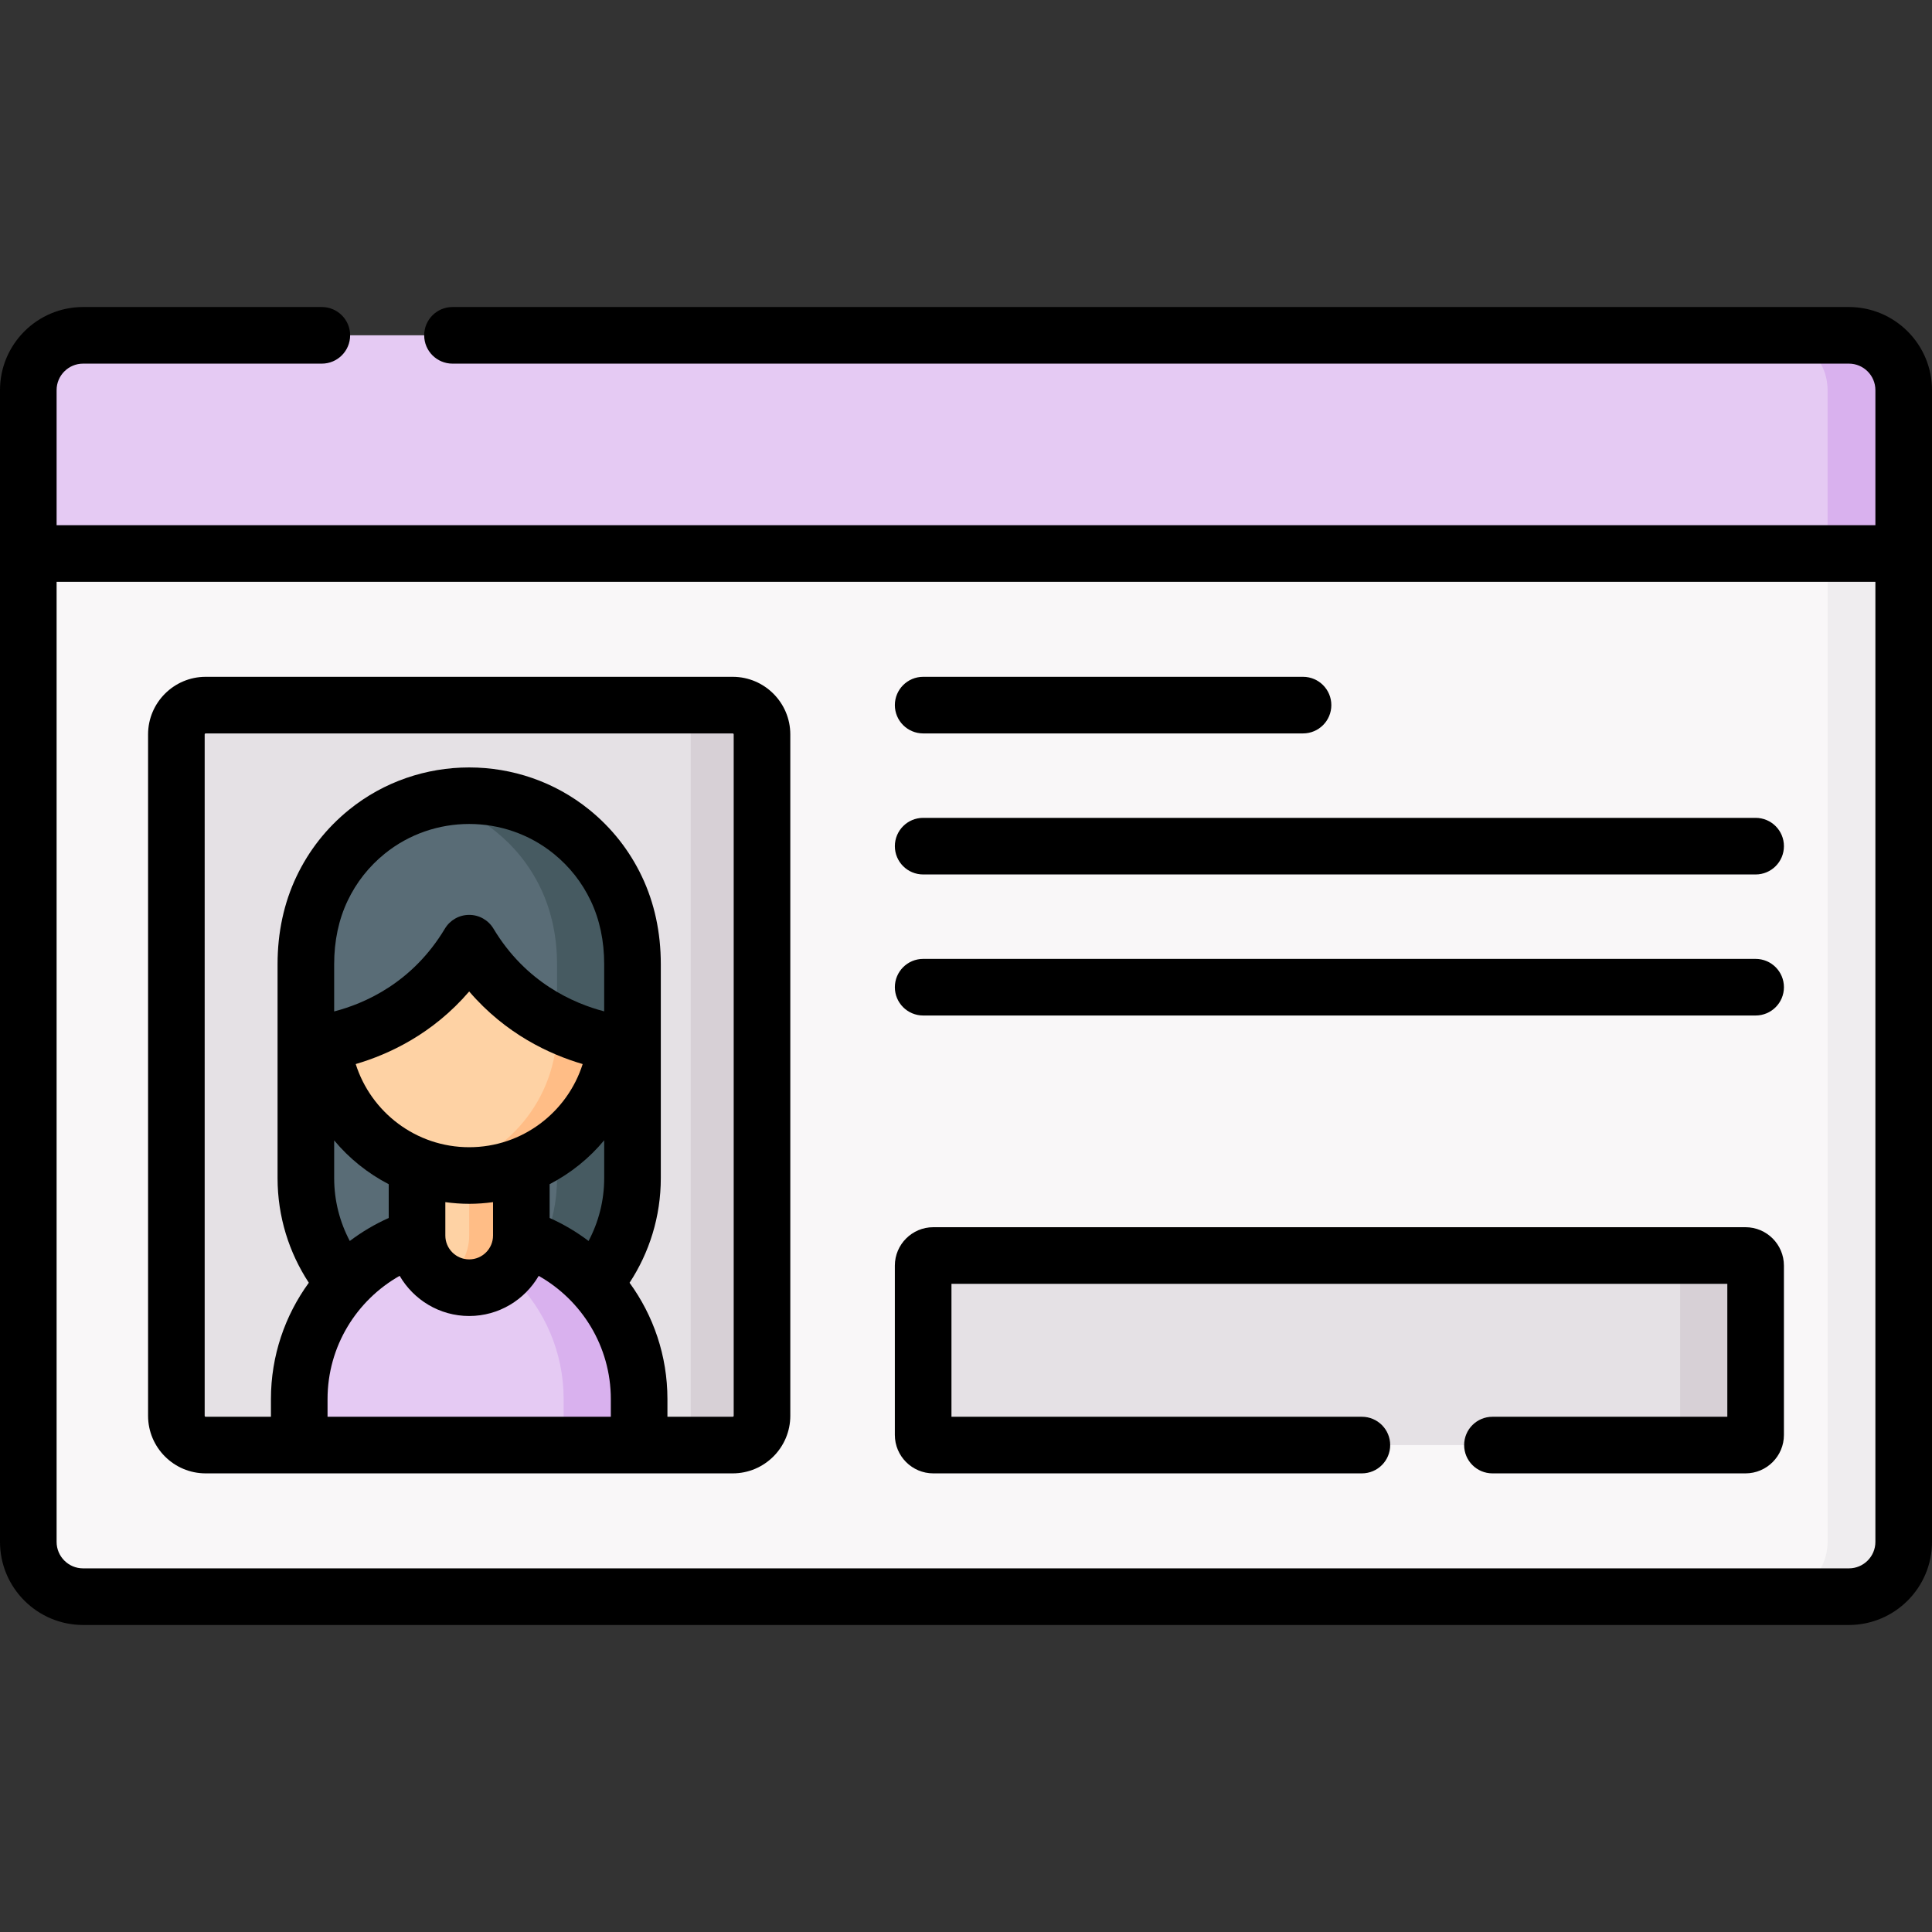
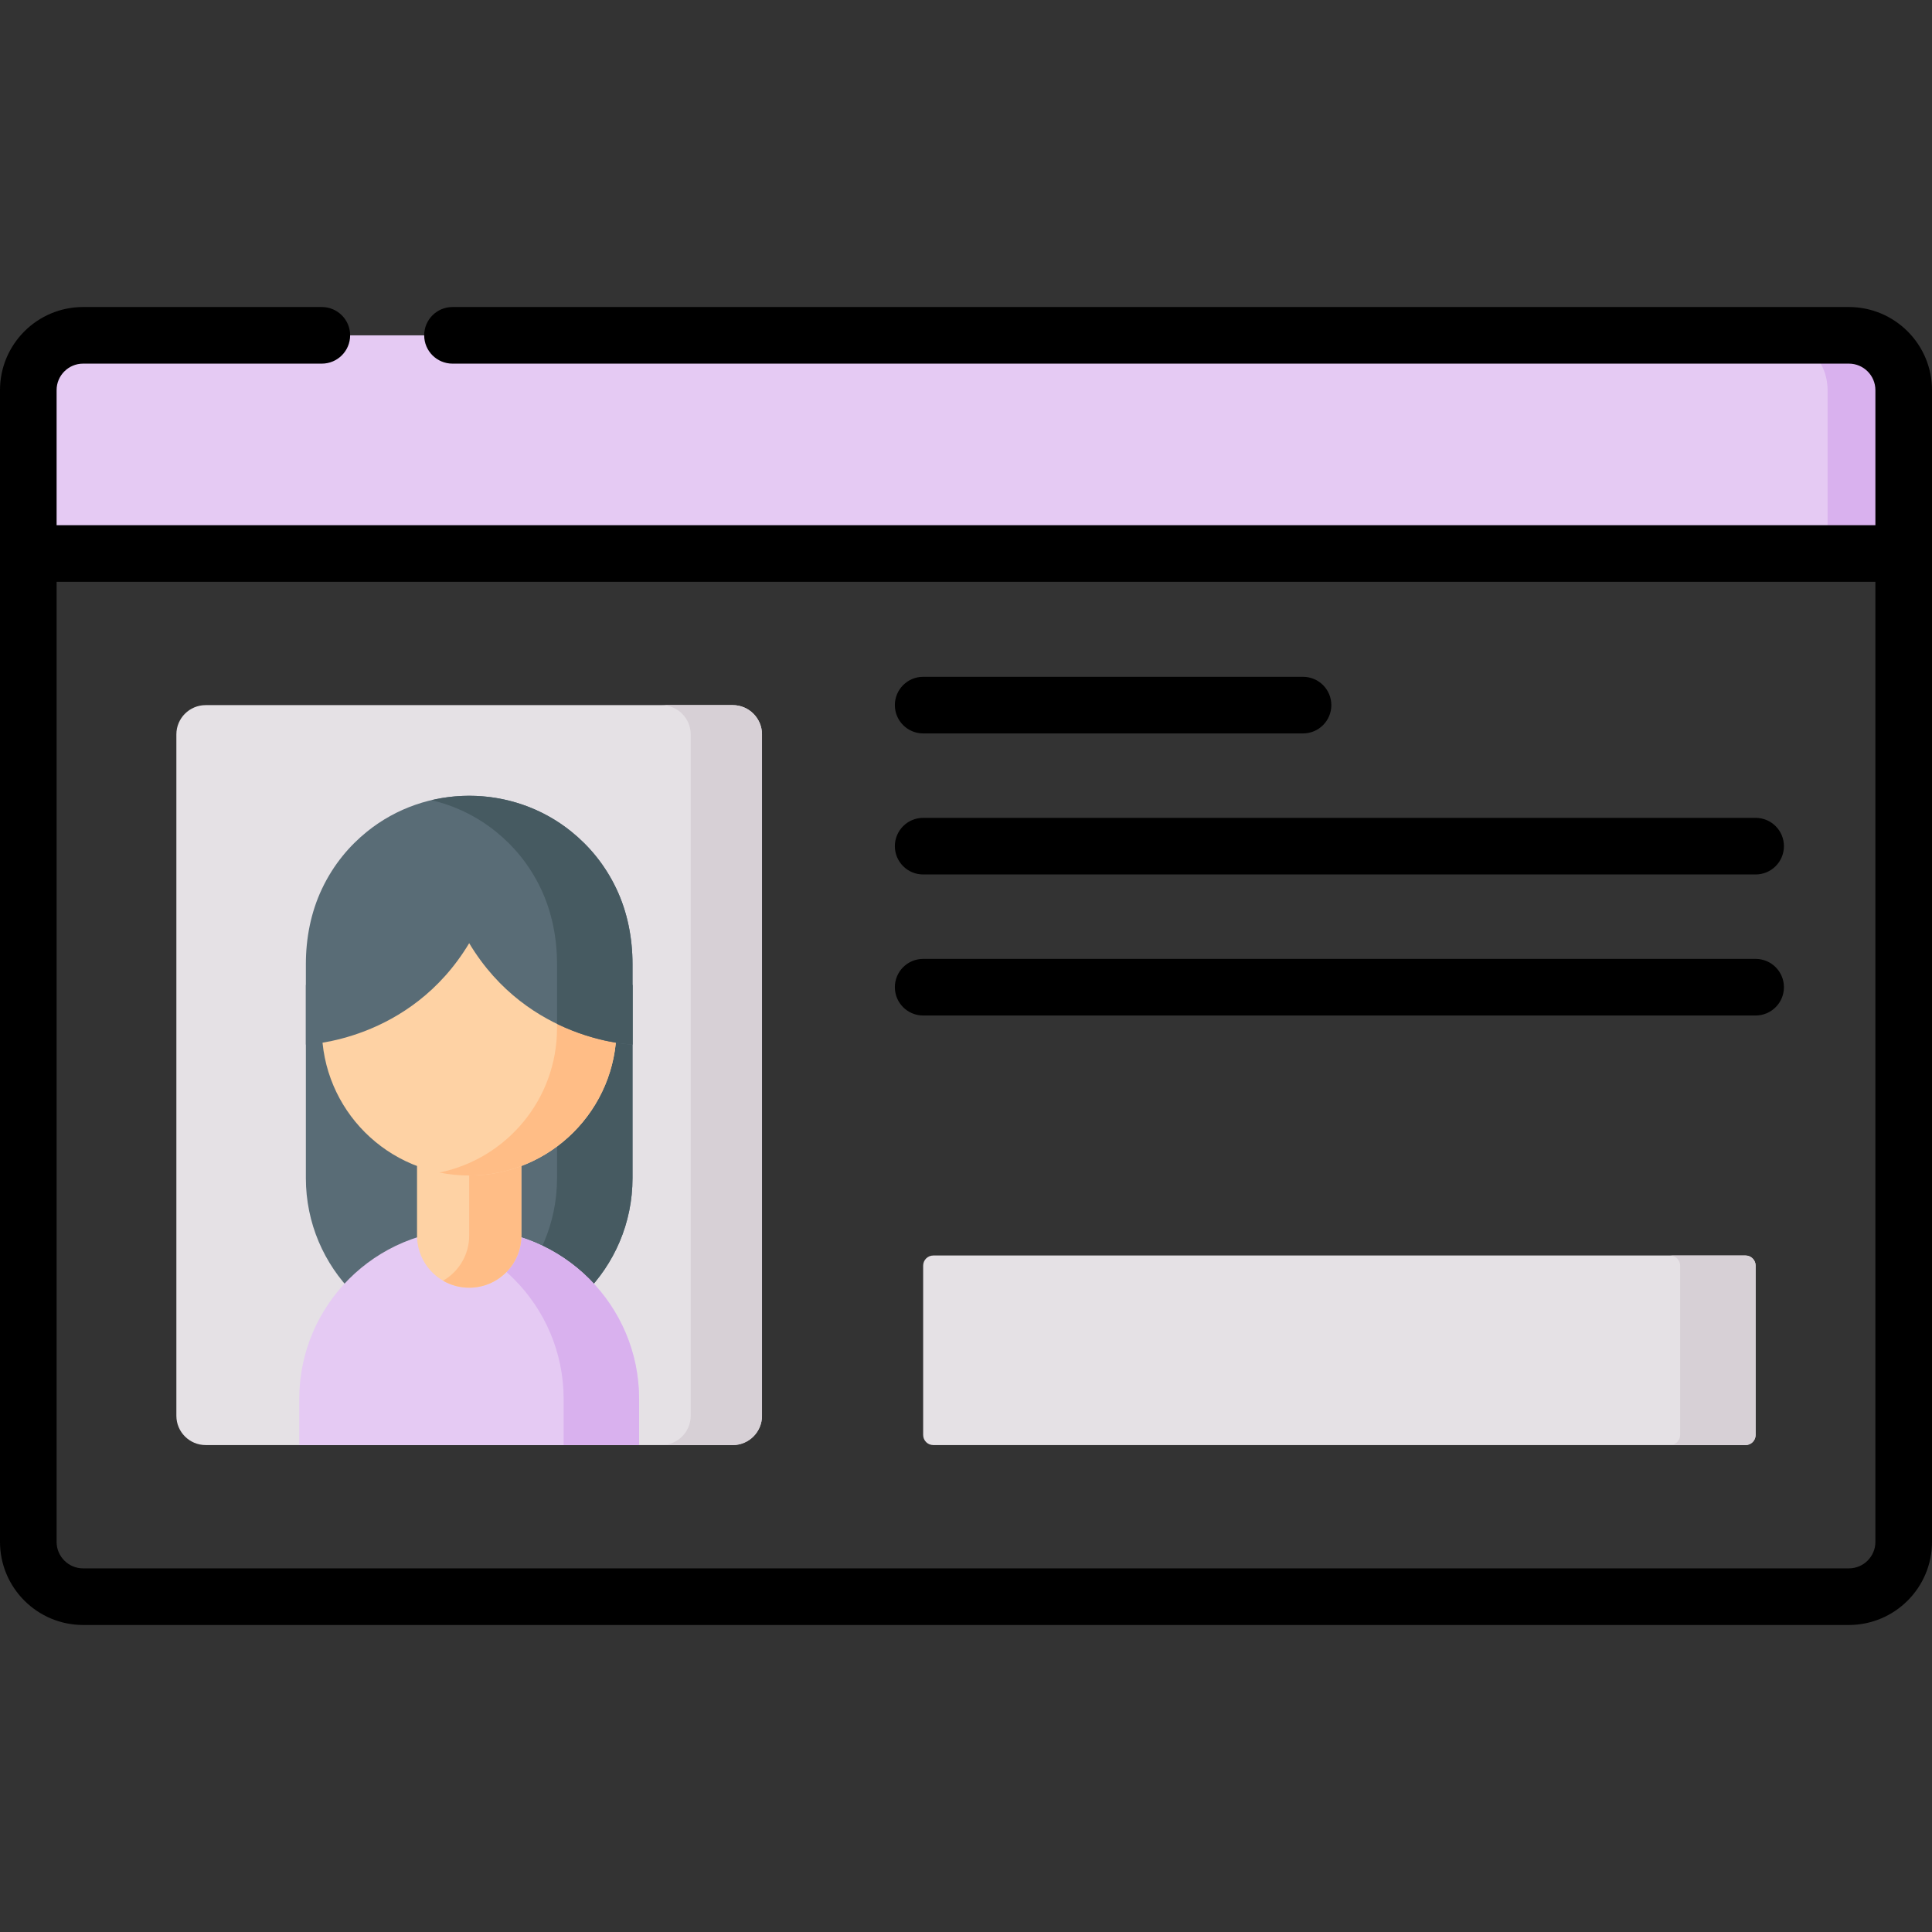
<svg xmlns="http://www.w3.org/2000/svg" id="Capa_1" enable-background="new 0 0 511.994 511.994" height="512" viewBox="0 0 511.994 511.994" width="512">
  <rect x="0" y="0" width="511.994" height="511.994" fill="#333333" stroke="none" />
  <g>
    <g>
-       <path d="m489.977 423.128h-467.96c-8.017 0-14.517-6.499-14.517-14.516v-305.23c0-8.017 6.499-14.516 14.516-14.516h467.961c8.017 0 14.516 6.499 14.516 14.516v305.23c.001 8.017-6.498 14.516-14.516 14.516z" fill="#f9f7f8" />
-     </g>
+       </g>
    <g>
-       <path d="m504.496 103.385v305.224c0 8.021-6.501 14.521-14.521 14.521h-20.162c8.011 0 14.511-6.5 14.511-14.521v-305.224c0-8.021-6.501-14.521-14.511-14.521h20.162c8.021 0 14.521 6.5 14.521 14.521z" fill="#efedef" />
-     </g>
+       </g>
    <g>
      <path d="m194.171 382.954h-139.666c-4.288 0-7.765-3.477-7.765-7.765v-180.562c0-4.288 3.477-7.765 7.765-7.765h139.665c4.288 0 7.765 3.477 7.765 7.765v180.563c.001 4.288-3.476 7.764-7.764 7.764z" fill="#e5e1e5" />
    </g>
    <g>
      <path d="m201.933 194.622v180.564c0 4.29-3.47 7.771-7.761 7.771h-18.891c4.28 0 7.761-3.48 7.761-7.771v-180.564c0-4.28-3.48-7.761-7.761-7.761h18.891c4.291 0 7.761 3.481 7.761 7.761z" fill="#d7d0d6" />
    </g>
    <g>
      <path d="m247.327 332.719h215.243c1.482 0 2.683 1.201 2.683 2.683v44.868c0 1.482-1.201 2.683-2.683 2.683h-215.243c-1.482 0-2.683-1.201-2.683-2.683v-44.868c0-1.481 1.201-2.683 2.683-2.683z" fill="#e5e1e5" />
    </g>
    <g>
      <path d="m465.253 335.403v44.863c0 1.49-1.2 2.69-2.68 2.69h-20.002c1.48 0 2.68-1.2 2.68-2.69v-44.863c0-1.48-1.2-2.68-2.68-2.68h20.002c1.48 0 2.68 1.2 2.68 2.68z" fill="#d7d0d6" />
    </g>
    <g>
      <path d="m504.496 103.386v43.302h-496.998v-43.302c0-8.021 6.501-14.521 14.521-14.521h467.957c8.02 0 14.52 6.501 14.52 14.521z" fill="#e5caf3" />
    </g>
    <g>
      <path d="m504.496 103.385v43.303h-20.172v-43.303c0-8.021-6.501-14.521-14.521-14.521h20.172c8.021 0 14.521 6.5 14.521 14.521z" fill="#d9b1ee" />
    </g>
    <g>
      <g>
        <path d="m81.057 261.027v51.179c0 23.903 19.377 43.281 43.281 43.281 23.903 0 43.281-19.377 43.281-43.281v-51.179z" fill="#596c76" />
      </g>
      <g>
        <path d="m167.62 261.027v51.184c0 11.951-4.85 22.772-12.681 30.602-7.831 7.831-18.651 12.671-30.602 12.671-3.44 0-6.791-.4-10.001-1.16 7.941-1.88 15.031-5.941 20.602-11.511 7.831-7.831 12.681-18.652 12.681-30.602v-51.184z" fill="#465a61" />
      </g>
      <g>
        <path d="m169.375 382.954h-90.074v-12.174c0-24.873 20.164-45.037 45.037-45.037 24.873 0 45.037 20.164 45.037 45.037z" fill="#e5caf3" />
      </g>
      <g>
        <path d="m169.37 370.776v12.181h-20.002v-12.181c0-12.431-5.04-23.692-13.191-31.843-5.9-5.9-13.421-10.171-21.842-12.081 3.22-.72 6.561-1.11 10.001-1.11 12.431 0 23.692 5.04 31.843 13.191s13.191 19.412 13.191 31.843z" fill="#d9b1ee" />
      </g>
      <g>
        <path d="m124.338 341.249c-7.633 0-13.821-6.188-13.821-13.821v-31.858h27.643v31.858c-.001 7.633-6.189 13.821-13.822 13.821z" fill="#fed2a4" />
      </g>
      <g>
        <path d="m138.158 295.57v31.862c0 7.631-6.19 13.821-13.821 13.821-2.51 0-4.88-.67-6.911-1.86 4.13-2.38 6.911-6.851 6.911-11.961v-31.862z" fill="#ffbd86" />
      </g>
      <g>
        <path d="m124.338 311.522c-21.568 0-39.052-17.484-39.052-39.052v-15.515l39.052-16.33 39.052 16.33v15.515c0 21.568-17.484 39.052-39.052 39.052z" fill="#fed2a4" />
      </g>
      <g>
        <path d="m163.39 256.957v15.511c0 21.572-17.481 39.053-39.053 39.053-2.7 0-5.34-.27-7.881-.79 17.791-3.66 31.162-19.391 31.162-38.263v-22.102z" fill="#ffbd86" />
      </g>
      <g>
        <path d="m163.327 235.493c-3.092-6.498-7.331-11.394-11.879-15.079-15.691-12.713-38.529-12.713-54.22 0-4.548 3.685-8.788 8.581-11.879 15.079-2.966 6.235-4.292 13.125-4.292 20.03v21.289s27.595-.696 43.281-26.864c15.686 26.168 43.281 26.864 43.281 26.864v-21.289c0-6.905-1.326-13.795-4.292-20.03z" fill="#596c76" />
      </g>
      <g>
        <path d="m167.62 255.527v21.282s-9.201-.23-20.002-5.47v-15.811c0-6.911-1.33-13.801-4.29-20.032-3.09-6.501-7.331-11.401-11.881-15.081-5.11-4.14-10.981-6.93-17.111-8.361 12.701-3 26.532-.21 37.113 8.361 4.55 3.68 8.791 8.581 11.881 15.081 2.96 6.23 4.29 13.12 4.29 20.031z" fill="#465a61" />
      </g>
    </g>
    <g>
-       <path d="m247.327 390.455h113.583c4.142 0 7.501-3.358 7.501-7.5 0-4.143-3.358-7.501-7.501-7.501h-108.765v-35.234h205.608v35.234h-62.244c-4.142 0-7.501 3.358-7.501 7.501 0 4.142 3.358 7.5 7.501 7.5h67.061c5.615 0 10.184-4.569 10.184-10.184v-44.868c0-5.615-4.569-10.184-10.184-10.184h-215.243c-5.616 0-10.184 4.569-10.184 10.184v44.868c.001 5.615 4.569 10.184 10.184 10.184z" />
      <path d="m244.644 269.115h220.61c4.142 0 7.501-3.358 7.501-7.5s-3.358-7.501-7.501-7.501h-220.61c-4.142 0-7.501 3.358-7.501 7.501s3.359 7.5 7.501 7.5z" />
      <path d="m244.644 231.739h220.61c4.142 0 7.501-3.358 7.501-7.5s-3.358-7.501-7.501-7.501h-220.61c-4.142 0-7.501 3.358-7.501 7.501s3.359 7.5 7.501 7.5z" />
      <path d="m244.644 194.362h100.669c4.142 0 7.501-3.358 7.501-7.5s-3.358-7.501-7.501-7.501h-100.669c-4.142 0-7.501 3.358-7.501 7.501s3.359 7.5 7.501 7.5z" />
-       <path d="m54.506 390.455h139.664c8.418 0 15.266-6.848 15.266-15.265v-180.563c0-8.417-6.848-15.266-15.266-15.266h-139.664c-8.418 0-15.266 6.848-15.266 15.266v180.563c0 8.417 6.848 15.265 15.266 15.265zm107.368-15.001h-75.073v-4.674c0-14.002 7.714-26.226 19.109-32.676 3.696 6.354 10.563 10.646 18.427 10.646 7.86 0 14.724-4.287 18.421-10.635 11.395 6.45 19.115 18.663 19.115 32.665v4.674zm-37.536-71.433c-14.082 0-26.025-9.278-30.069-22.039 8.738-2.559 20.365-7.932 30.069-19.233 9.707 11.303 21.338 16.676 30.076 19.235-4.046 12.76-15.994 22.037-30.076 22.037zm6.321 14.555v8.851c0 3.485-2.836 6.321-6.321 6.321s-6.321-2.836-6.321-6.321v-8.851c2.069.282 4.175.445 6.321.445 2.145.001 4.252-.162 6.321-.445zm15.001-4.759c5.565-2.887 10.484-6.851 14.458-11.635v10.025c0 6.016-1.503 11.683-4.14 16.663-3.178-2.405-6.637-4.456-10.318-6.097zm-14.889-67.725c-1.355-2.261-3.797-3.644-6.433-3.644s-5.078 1.383-6.434 3.644c-8.615 14.374-21.278 19.858-29.347 21.946v-12.515c0-6.181 1.199-11.835 3.564-16.807 2.318-4.872 5.624-9.068 9.828-12.475 6.486-5.255 14.437-7.883 22.387-7.883s15.902 2.628 22.388 7.883c4.203 3.405 7.51 7.602 9.827 12.474 2.365 4.971 3.564 10.625 3.564 16.807v12.499c-8.068-2.102-20.754-7.599-29.344-21.929zm-27.755 67.733v8.949c-3.681 1.641-7.14 3.692-10.318 6.098-2.637-4.98-4.14-10.648-4.14-16.664v-9.995c3.975 4.774 8.895 8.731 14.458 11.612zm-48.775-119.198c0-.146.119-.265.265-.265h139.664c.146 0 .265.119.265.265v180.563c0 .146-.119.264-.265.264h-17.295v-4.674c0-11.514-3.729-22.171-10.035-30.838 5.226-7.98 8.279-17.505 8.279-27.735v-56.684c0-8.429-1.689-16.252-5.019-23.252-3.286-6.909-7.973-12.859-13.93-17.685-18.445-14.944-45.219-14.944-63.663 0-5.958 4.826-10.644 10.777-13.931 17.686-3.331 7-5.019 14.824-5.019 23.251v56.684c0 10.23 3.055 19.753 8.282 27.731-6.308 8.667-10.039 19.325-10.039 30.842v4.674h-17.294c-.146 0-.265-.119-.265-.264z" />
      <path d="m489.977 81.365h-370.063c-4.142 0-7.501 3.358-7.501 7.501 0 4.142 3.358 7.5 7.501 7.5h370.063c3.868 0 7.016 3.147 7.016 7.016v35.806h-481.992v-35.806c0-3.868 3.147-7.016 7.016-7.016h63.269c4.142 0 7.501-3.358 7.501-7.5 0-4.143-3.358-7.501-7.501-7.501h-63.269c-12.14 0-22.017 9.877-22.017 22.017v305.23c0 12.14 9.877 22.017 22.017 22.017h467.96c12.14 0 22.017-9.877 22.017-22.017v-305.23c0-12.14-9.877-22.017-22.017-22.017zm7.016 327.247c0 3.868-3.147 7.016-7.016 7.016h-467.96c-3.868 0-7.016-3.147-7.016-7.016v-254.424h481.992z" />
    </g>
  </g>
</svg>